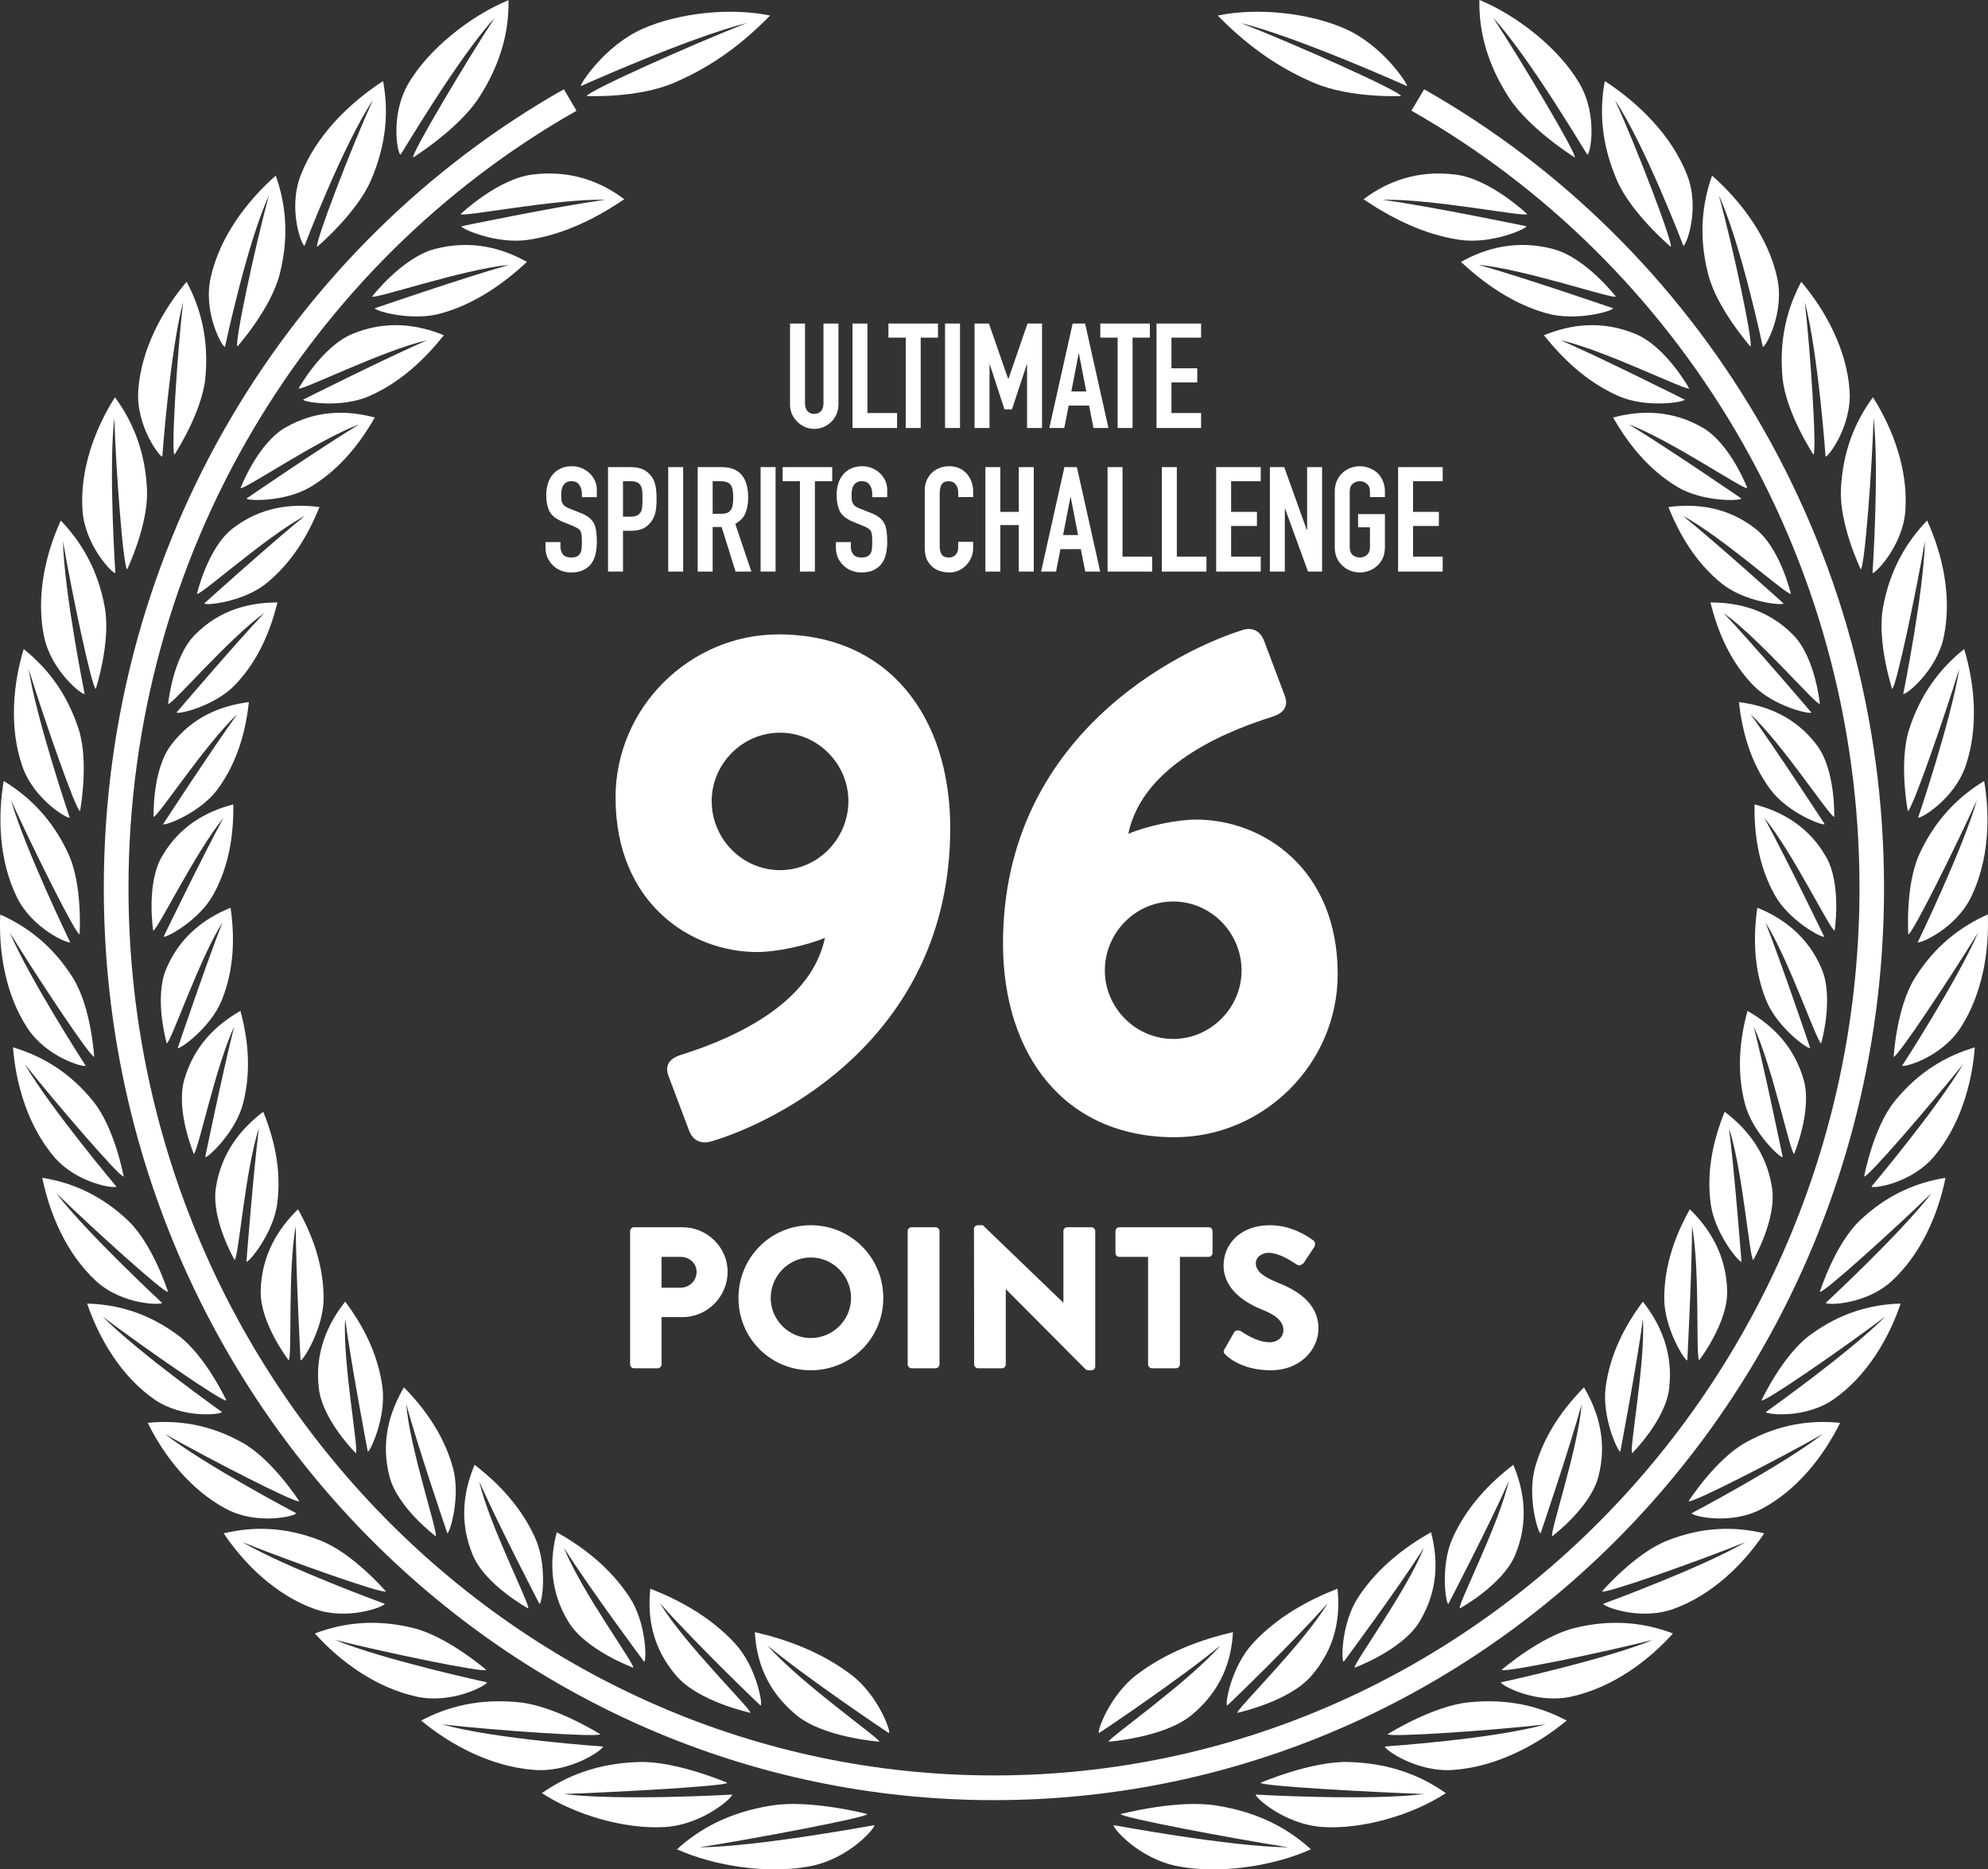
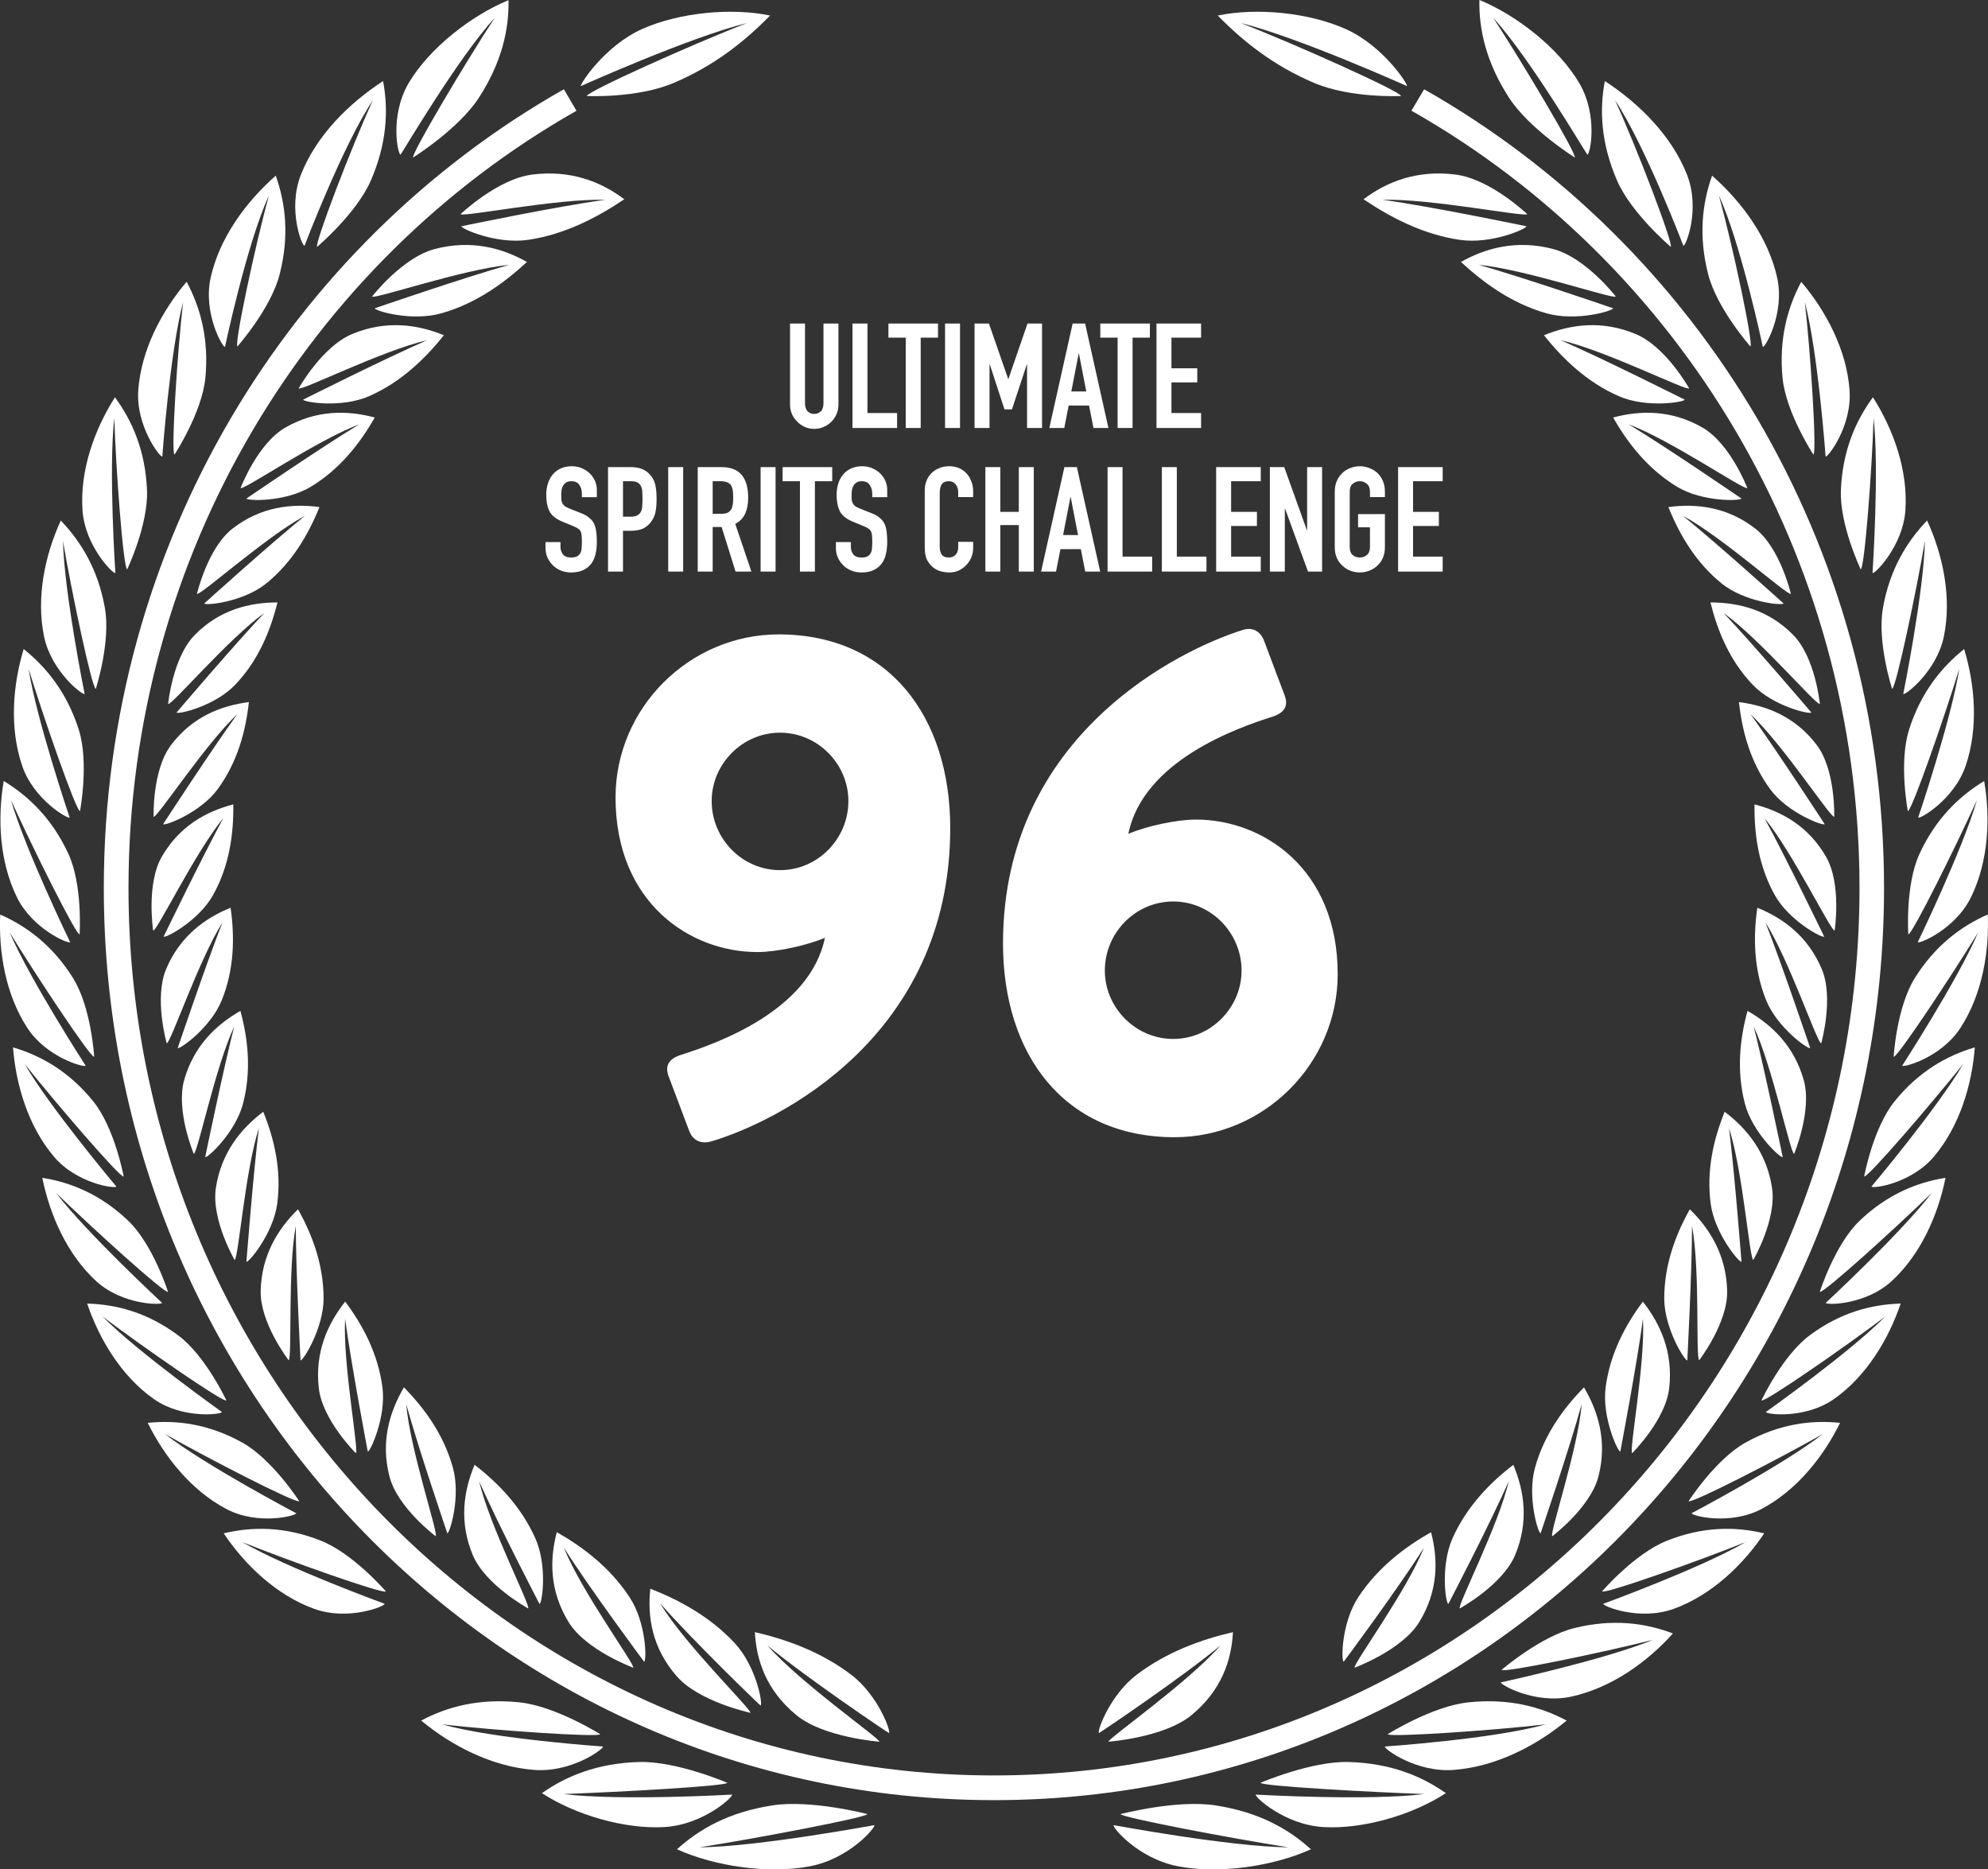
<svg xmlns="http://www.w3.org/2000/svg" width="234" height="220" viewBox="0 0 234 220" fill="none">
  <rect x="0" y="0" width="234" height="220" fill="#333333" stroke="none" />
  <g clip-path="url(#clip0_1047_10653)">
    <path d="M174.134 0.019C174.067 3.511 174.95 7.377 177.617 11.492C179.996 15.176 185.358 18.533 185.358 18.533C185.665 18.236 179.247 7.425 175.765 2.101C180.187 6.945 186.758 18.197 186.845 18.197C187.161 18.197 188.14 13.641 185.905 9.804C183.478 5.669 178.566 1.823 174.154 0L174.134 0.019Z" fill="white" />
    <path d="M143.322 1.813C146.306 4.863 149.884 7.722 154.67 9.755C158.968 11.588 164.906 11.3 164.906 11.3C164.983 10.82 152.474 5.199 146.037 2.705C152.838 4.393 165.606 10.13 165.606 10.13C165.779 9.986 162.815 5.381 158.373 3.405C154.076 1.496 147.965 0.863 143.322 1.832V1.813Z" fill="white" />
    <path d="M188.896 9.555C188.253 12.97 188.445 16.845 190.316 21.2C192.004 25.114 196.656 29.047 196.656 29.047C197.011 28.788 192.666 17.382 190.095 11.79C193.606 17.037 198.143 28.922 198.143 28.922C198.45 28.97 200.158 24.615 198.575 20.577C196.791 16.001 192.944 12.173 188.905 9.545L188.896 9.555Z" fill="white" />
    <path d="M201.521 20.672C200.36 23.944 199.909 27.781 201.06 32.27C202.087 36.309 206.029 40.769 206.029 40.769C206.432 40.558 203.938 28.836 202.326 23.013C204.916 28.625 207.497 40.827 207.497 40.827C207.785 40.904 210.097 36.836 209.185 32.692C208.149 27.973 205.003 23.733 201.521 20.672Z" fill="white" />
    <path d="M212.025 33.152C210.385 36.222 209.377 39.925 209.819 44.501C210.231 48.597 213.445 53.499 213.445 53.499C213.876 53.355 213.128 41.517 212.438 35.55C214.001 41.479 214.884 53.729 214.884 53.729C215.143 53.853 218.011 50.141 217.704 45.93C217.368 41.162 214.922 36.587 212.006 33.152H212.025Z" fill="white" />
    <path d="M220.456 46.755C218.394 49.566 216.878 53.077 216.686 57.662C216.514 61.758 219.017 67.005 219.017 67.005C219.468 66.928 220.36 55.148 220.533 49.191C221.214 55.245 220.408 67.437 220.408 67.437C220.648 67.6 223.967 64.29 224.274 60.098C224.61 55.35 222.854 50.534 220.475 46.784L220.456 46.764V46.755Z" fill="white" />
    <path d="M226.836 61.25C224.429 63.763 222.433 67.034 221.637 71.533C220.918 75.553 222.711 81.069 222.711 81.069C223.162 81.04 225.58 69.519 226.577 63.667C226.433 69.74 224.026 81.673 224.026 81.673C224.246 81.865 227.949 79.016 228.803 74.92C229.762 70.267 228.678 65.288 226.836 61.269L226.855 61.25H226.836Z" fill="white" />
    <path d="M231.191 76.387C228.477 78.565 226.088 81.538 224.707 85.874C223.479 89.769 224.563 95.457 224.563 95.457C225.014 95.486 228.87 84.397 230.616 78.718C229.676 84.713 225.781 96.215 225.781 96.215C225.973 96.426 230.012 94.105 231.364 90.143C232.899 85.663 232.467 80.589 231.191 76.377V76.387Z" fill="white" />
    <path d="M233.559 91.908C230.605 93.702 227.842 96.359 225.943 100.475C224.235 104.177 224.619 109.962 224.619 109.962C225.051 110.038 230.25 99.554 232.696 94.162C231.017 99.976 225.732 110.883 225.732 110.883C225.904 111.122 230.183 109.329 232.005 105.578C234.077 101.338 234.288 96.254 233.55 91.908H233.559Z" fill="white" />
    <path d="M233.955 107.631C230.799 109.031 227.748 111.305 225.369 115.132C223.23 118.585 222.895 124.37 222.895 124.37C223.307 124.514 229.763 114.758 232.842 109.731C230.463 115.276 223.902 125.415 223.902 125.415C224.046 125.665 228.497 124.466 230.761 120.964C233.331 117.022 234.156 111.995 233.974 107.611L233.955 107.631Z" fill="white" />
    <path d="M232.439 123.266C229.149 124.235 225.849 126.096 223.01 129.607C220.467 132.754 219.422 138.461 219.422 138.461C219.825 138.653 227.403 129.818 231.077 125.223C228.046 130.423 220.285 139.641 220.285 139.641C220.4 139.929 224.966 139.296 227.643 136.111C230.674 132.523 232.113 127.641 232.449 123.257V123.276L232.439 123.266Z" fill="white" />
    <path d="M229.005 138.615C225.618 139.152 222.127 140.572 218.865 143.69C215.959 146.491 214.203 152.035 214.203 152.035C214.587 152.275 223.192 144.467 227.384 140.39C223.729 145.157 214.903 153.331 214.903 153.331C214.971 153.618 219.585 153.58 222.645 150.788C226.108 147.613 228.122 142.951 228.995 138.644V138.625L229.005 138.615Z" fill="white" />
    <path d="M223.709 153.417C220.275 153.513 216.639 154.462 213.032 157.139C209.79 159.537 207.334 164.813 207.334 164.813C207.689 165.101 217.234 158.472 221.905 154.942C217.675 159.22 207.862 166.165 207.862 166.175C207.89 166.472 212.485 167.029 215.872 164.65C219.718 161.945 222.308 157.58 223.728 153.397L223.709 153.417Z" fill="white" />
    <path d="M216.572 167.451C213.157 167.106 209.425 167.576 205.463 169.772C201.923 171.748 198.758 176.67 198.758 176.67C199.065 177.005 209.454 171.662 214.576 168.756C209.818 172.458 199.113 178.089 199.113 178.089C199.113 178.396 203.602 179.547 207.305 177.61C211.487 175.413 214.643 171.413 216.591 167.451H216.572Z" fill="white" />
    <path d="M207.622 180.449C204.274 179.653 200.475 179.633 196.245 181.312C192.427 182.809 188.57 187.288 188.57 187.288C188.829 187.653 199.947 183.71 205.473 181.485C200.206 184.555 188.714 188.747 188.714 188.747C188.666 189.044 193.012 190.78 196.983 189.351C201.482 187.73 205.175 184.152 207.65 180.468L207.631 180.449H207.622Z" fill="white" />
    <path d="M196.889 192.229C193.646 191.001 189.848 190.493 185.349 191.596C181.31 192.584 176.744 196.526 176.744 196.526C176.936 196.91 188.696 194.474 194.577 192.987C188.831 195.356 176.667 197.994 176.667 197.994C176.59 198.282 180.706 200.584 184.907 199.682C189.684 198.646 193.896 195.596 196.898 192.258V192.238L196.889 192.229Z" fill="white" />
    <path d="M184.408 202.493C181.329 200.853 177.578 199.855 172.849 200.345C168.599 200.786 163.333 204.095 163.333 204.095C163.458 204.489 175.784 203.654 181.943 202.935C175.832 204.671 163.007 205.544 163.007 205.544C162.882 205.812 166.71 208.642 171.132 208.297C176.13 207.913 180.869 205.419 184.38 202.512L184.399 202.493H184.408Z" fill="white" />
    <path d="M170.2 211.041C167.312 209.007 163.667 207.511 158.755 207.367C154.352 207.242 148.376 209.813 148.376 209.813C148.443 210.206 161.211 210.906 167.638 211.137C161.067 211.962 147.81 211.204 147.81 211.204C147.647 211.453 151.177 214.734 155.724 215.022C160.405 215.309 166.257 213.602 170.19 211.031V211.05L170.2 211.041Z" fill="white" />
    <path d="M154.307 217.64C151.669 215.242 148.177 213.266 143.102 212.479C138.555 211.76 131.898 213.496 131.898 213.496C131.898 213.88 145.031 216.374 151.659 217.41C144.714 217.343 131.102 214.791 131.083 214.801C130.891 215.041 133.989 218.753 138.68 219.645C143.515 220.566 149.808 219.664 154.307 217.64Z" fill="white" />
    <path d="M160.493 23.454C163.208 21.401 166.796 19.962 171.352 20.547C175.439 21.075 179.765 25.2 179.765 25.2C179.544 25.584 168.436 23.358 162.719 23.512C168.417 24.279 179.669 26.629 179.669 26.629C179.736 26.898 175.554 28.788 171.784 28.222C167.525 27.589 163.736 25.632 160.503 23.454H160.493Z" fill="white" />
    <path d="M171.928 30.851C174.863 29.181 178.537 28.184 182.816 29.306C186.662 30.323 190.192 34.899 190.192 34.899C189.905 35.244 179.564 31.704 174.057 31.167C179.391 32.673 189.876 36.28 189.876 36.28C189.895 36.568 185.549 37.882 182.01 36.865C177.99 35.724 174.7 33.354 171.957 30.822L171.937 30.841L171.928 30.851Z" fill="white" />
    <path d="M181.711 39.464C184.829 38.179 188.531 37.651 192.503 39.301C196.081 40.779 198.824 45.709 198.824 45.709C198.489 46.026 188.963 41.239 183.706 40.04C188.656 42.189 198.297 47.033 198.297 47.033C198.278 47.321 193.827 48.069 190.527 46.62C186.795 44.98 183.965 42.246 181.73 39.455L181.711 39.474V39.464Z" fill="white" />
    <path d="M189.855 49.143C193.079 48.27 196.772 48.222 200.417 50.333C203.688 52.242 205.674 57.441 205.674 57.441C205.29 57.71 196.676 51.8 191.707 49.94C196.225 52.673 204.974 58.669 204.974 58.669C204.906 58.957 200.427 59.11 197.405 57.288C193.971 55.206 191.611 52.175 189.875 49.134L189.855 49.153V49.143Z" fill="white" />
    <path d="M196.38 59.676C199.67 59.235 203.296 59.647 206.596 62.199C209.551 64.492 210.798 69.892 210.798 69.892C210.385 70.103 202.702 63.187 198.087 60.703C202.155 63.993 209.934 71.015 209.934 71.015C209.839 71.302 205.387 70.871 202.654 68.674C199.574 66.18 197.675 62.89 196.38 59.676Z" fill="white" />
    <path d="M201.328 70.9C204.628 70.9 208.149 71.754 211.065 74.718C213.684 77.375 214.211 82.852 214.211 82.852C213.78 83.015 207.113 75.178 202.873 72.137C206.451 75.917 213.204 83.85 213.204 83.85C213.079 84.118 208.715 83.121 206.307 80.588C203.573 77.73 202.153 74.219 201.328 70.89V70.9Z" fill="white" />
    <path d="M204.695 82.632C207.966 83.044 211.333 84.368 213.827 87.658C216.082 90.613 215.899 96.129 215.899 96.129C215.449 96.225 209.846 87.611 206.048 84.052C209.098 88.263 214.777 96.992 214.777 96.992C214.614 97.232 210.432 95.688 208.36 92.877C206.029 89.702 205.06 86.047 204.686 82.641L204.695 82.632Z" fill="white" />
    <path d="M206.528 94.671C209.723 95.496 212.879 97.242 214.941 100.839C216.793 104.062 215.948 109.52 215.948 109.52C215.488 109.568 210.999 100.302 207.679 96.263C210.174 100.839 214.721 110.23 214.721 110.23C214.529 110.451 210.567 108.369 208.879 105.3C206.96 101.837 206.471 98.086 206.519 94.671H206.538H206.528Z" fill="white" />
    <path d="M206.855 106.834C209.925 108.072 212.822 110.221 214.433 114.048C215.882 117.492 214.366 122.787 214.366 122.787C213.906 122.787 210.596 112.983 207.805 108.561C209.723 113.425 213.071 123.343 213.071 123.343C212.86 123.535 209.196 120.964 207.881 117.703C206.395 114.019 206.366 110.23 206.845 106.844V106.825L206.855 106.834Z" fill="white" />
    <path d="M205.674 118.959C208.552 120.6 211.18 123.094 212.312 127.113C213.319 130.72 211.18 135.795 211.18 135.795C210.729 135.718 208.638 125.559 206.422 120.811C207.717 125.895 209.837 136.178 209.837 136.178C209.597 136.342 206.278 133.301 205.386 129.886C204.379 126.02 204.791 122.269 205.693 118.969H205.674V118.959Z" fill="white" />
    <path d="M203.008 130.845C205.655 132.85 207.957 135.679 208.581 139.814C209.137 143.536 206.375 148.284 206.375 148.284C205.924 148.16 205.147 137.78 203.516 132.773C204.168 137.982 204.984 148.495 204.984 148.495C204.725 148.62 201.828 145.176 201.358 141.665C200.83 137.694 201.722 134.02 202.998 130.854L203.008 130.845Z" fill="white" />
    <path d="M198.903 142.318C201.282 144.639 203.21 147.757 203.296 151.949C203.373 155.719 200.006 160.084 200.006 160.084C199.574 159.892 200.131 149.484 199.162 144.285C199.162 149.561 198.605 160.103 198.605 160.103C198.337 160.199 195.91 156.381 195.891 152.841C195.891 148.831 197.234 145.292 198.912 142.299V142.318H198.903Z" fill="white" />
    <path d="M193.378 153.196C195.44 155.815 196.956 159.153 196.476 163.355C196.064 167.106 192.121 171.02 192.121 171.02C191.718 170.78 193.675 160.496 193.387 155.201C192.697 160.448 190.721 170.837 190.721 170.837C190.452 170.904 188.533 166.789 188.994 163.269C189.521 159.278 191.325 155.93 193.368 153.196H193.387H193.378Z" fill="white" />
    <path d="M186.442 163.269C188.13 166.146 189.205 169.657 188.149 173.753C187.209 177.427 182.71 180.795 182.71 180.795C182.355 180.507 185.742 170.559 186.173 165.254C184.773 170.377 181.339 180.449 181.339 180.449C181.051 180.468 179.727 176.142 180.686 172.708C181.77 168.813 184.034 165.734 186.452 163.269H186.442Z" fill="white" />
    <path d="M178.125 172.391C179.42 175.471 179.976 179.097 178.336 183.02C176.849 186.55 171.823 189.294 171.823 189.294C171.516 188.958 176.389 179.538 177.588 174.32C175.449 179.231 170.48 188.766 170.48 188.766C170.173 188.747 169.511 184.286 170.988 180.996C172.667 177.274 175.381 174.492 178.144 172.382H178.125V172.391Z" fill="white" />
    <path d="M168.445 180.334C169.29 183.557 169.309 187.231 167.045 190.915C165.002 194.224 159.447 196.267 159.447 196.267C159.208 195.922 165.596 187.221 167.592 182.166C164.685 186.79 158.172 195.567 158.162 195.567C157.855 195.5 157.874 190.991 159.898 187.941C162.181 184.478 165.347 182.08 168.436 180.324H168.455L168.445 180.334Z" fill="white" />
-     <path d="M157.432 186.963C157.787 190.272 157.241 193.927 154.315 197.275C151.696 200.277 145.643 201.582 145.643 201.582C145.47 201.218 153.413 193.476 156.272 188.689C152.569 192.92 144.492 200.738 144.444 200.719C144.156 200.604 144.923 196.153 147.475 193.39C150.382 190.263 154.008 188.306 157.423 186.972V186.953L157.432 186.963Z" fill="white" />
    <path d="M145.126 192.085C144.953 195.404 143.783 198.953 140.214 201.879C137.001 204.498 130.477 204.978 130.477 204.978C130.382 204.632 139.85 198.013 143.658 193.649C139.14 197.419 129.384 203.98 129.355 203.961C129.087 203.798 130.631 199.51 133.777 197.112C137.336 194.406 141.404 192.948 145.126 192.085Z" fill="white" />
    <path d="M59.855 0.019C59.923 3.511 59.04 7.377 56.373 11.492C53.994 15.176 48.632 18.533 48.632 18.533C48.325 18.236 54.742 7.425 58.225 2.101C53.803 6.945 47.222 18.197 47.145 18.197C46.828 18.197 45.85 13.641 48.085 9.804C50.512 5.688 55.433 1.842 59.855 0.019Z" fill="white" />
    <path d="M90.658 1.813C87.675 4.863 84.097 7.722 79.31 9.755C75.013 11.588 69.075 11.3 69.075 11.3C68.998 10.82 81.507 5.199 87.944 2.705C81.142 4.393 68.374 10.13 68.374 10.13C68.202 9.986 71.166 5.381 75.607 3.405C79.905 1.496 86.015 0.863 90.658 1.832V1.813Z" fill="white" />
    <path d="M45.092 9.555C45.735 12.97 45.543 16.845 43.672 21.2C41.984 25.114 37.332 29.047 37.332 29.047C36.977 28.788 41.322 17.382 43.893 11.79C40.382 17.037 35.845 28.922 35.845 28.922C35.538 28.97 33.83 24.615 35.413 20.577C37.197 16.001 41.044 12.173 45.083 9.545L45.092 9.555Z" fill="white" />
    <path d="M32.459 20.672C33.62 23.944 34.071 27.781 32.919 32.27C31.903 36.309 27.951 40.769 27.951 40.769C27.548 40.558 30.042 28.836 31.653 23.013C29.063 28.625 26.483 40.827 26.483 40.827C26.195 40.904 23.883 36.836 24.794 32.692C25.831 27.973 28.977 23.733 32.459 20.672Z" fill="white" />
    <path d="M21.964 33.152C23.604 36.222 24.612 39.925 24.17 44.501C23.758 48.597 20.544 53.499 20.544 53.499C20.113 53.355 20.861 41.517 21.552 35.55C19.988 41.479 19.105 53.729 19.105 53.729C18.846 53.853 15.978 50.141 16.276 45.93C16.611 41.162 19.057 36.587 21.974 33.152H21.954H21.964Z" fill="white" />
    <path d="M13.532 46.755C15.594 49.566 17.11 53.077 17.302 57.662C17.475 61.758 14.971 67.005 14.971 67.005C14.52 66.928 13.628 55.148 13.455 49.191C12.765 55.245 13.58 67.437 13.58 67.437C13.34 67.6 10.021 64.29 9.714 60.098C9.378 55.35 11.134 50.534 13.513 46.784L13.532 46.764V46.755Z" fill="white" />
    <path d="M7.144 61.25C9.551 63.763 11.547 67.034 12.343 71.533C13.062 75.553 11.278 81.069 11.278 81.069C10.827 81.04 8.4 69.519 7.412 63.667C7.556 69.74 9.964 81.673 9.964 81.673C9.743 81.865 6.04 79.016 5.187 74.92C4.227 70.267 5.311 65.288 7.153 61.269L7.134 61.25H7.144Z" fill="white" />
    <path d="M2.789 76.387C5.504 78.565 7.892 81.538 9.274 85.874C10.502 89.769 9.418 95.457 9.418 95.457C8.967 95.486 5.111 84.397 3.365 78.718C4.305 84.713 8.199 96.215 8.199 96.215C8.008 96.426 3.969 94.105 2.616 90.143C1.082 85.663 1.513 80.589 2.789 76.377V76.387Z" fill="white" />
    <path d="M0.429 91.908C3.383 93.702 6.146 96.359 8.045 100.475C9.753 104.177 9.369 109.962 9.369 109.962C8.937 110.038 3.738 99.554 1.292 94.162C2.971 99.976 8.256 110.883 8.256 110.883C8.084 111.122 3.805 109.329 1.983 105.578C-0.089 101.338 -0.3 96.254 0.438 91.908H0.429Z" fill="white" />
    <path d="M0.026 107.63C3.182 109.031 6.233 111.304 8.612 115.132C10.751 118.585 11.086 124.37 11.086 124.37C10.674 124.514 4.218 114.758 1.139 109.731C3.518 115.276 10.079 125.415 10.079 125.415C9.935 125.665 5.484 124.466 3.211 120.964C0.65 117.041 -0.175 112.014 0.026 107.63Z" fill="white" />
    <path d="M1.541 123.266C4.831 124.235 8.131 126.096 10.97 129.607C13.513 132.754 14.558 138.461 14.558 138.461C14.155 138.653 6.577 129.818 2.903 125.223C5.934 130.423 13.695 139.641 13.695 139.641C13.58 139.929 9.014 139.296 6.337 136.111C3.306 132.523 1.867 127.641 1.531 123.257V123.276L1.541 123.266Z" fill="white" />
    <path d="M4.976 138.615C8.362 139.152 11.854 140.572 15.115 143.69C18.022 146.491 19.777 152.035 19.777 152.035C19.393 152.275 10.789 144.467 6.597 140.39C10.252 145.157 19.077 153.331 19.077 153.331C19.01 153.618 14.396 153.58 11.336 150.788C7.873 147.613 5.858 142.951 4.985 138.644V138.625L4.976 138.615Z" fill="white" />
    <path d="M10.271 153.417C13.705 153.513 17.341 154.462 20.948 157.139C24.19 159.537 26.646 164.813 26.646 164.813C26.291 165.101 16.746 158.472 12.075 154.942C16.305 159.22 26.118 166.165 26.118 166.175C26.09 166.472 21.485 167.029 18.108 164.65C14.262 161.945 11.672 157.58 10.252 153.397L10.271 153.417Z" fill="white" />
    <path d="M17.408 167.451C20.823 167.106 24.555 167.576 28.516 169.772C32.056 171.748 35.222 176.67 35.222 176.67C34.915 177.005 24.526 171.662 19.403 168.756C24.161 172.458 34.867 178.089 34.867 178.089C34.867 178.396 30.377 179.547 26.674 177.61C22.492 175.413 19.336 171.413 17.389 167.451H17.408Z" fill="white" />
    <path d="M26.368 180.449C29.715 179.653 33.514 179.633 37.745 181.312C41.563 182.809 45.419 187.288 45.419 187.288C45.16 187.653 34.042 183.71 28.516 181.485C33.783 184.555 45.275 188.747 45.275 188.747C45.323 189.044 40.977 190.78 37.006 189.351C32.507 187.73 28.814 184.152 26.339 180.468L26.358 180.449H26.368Z" fill="white" />
-     <path d="M37.093 192.229C40.335 191.001 44.134 190.493 48.633 191.596C52.671 192.584 57.237 196.526 57.237 196.526C57.045 196.91 45.285 194.474 39.404 192.987C45.151 195.356 57.314 197.994 57.314 197.994C57.391 198.282 53.276 200.584 49.074 199.682C44.297 198.646 40.086 195.596 37.083 192.258V192.238L37.093 192.229Z" fill="white" />
    <path d="M49.572 202.493C52.651 200.853 56.402 199.855 61.132 200.345C65.381 200.786 70.647 204.095 70.647 204.095C70.523 204.489 58.196 203.654 52.038 202.935C58.148 204.671 70.974 205.544 70.974 205.544C71.098 205.812 67.271 208.642 62.849 208.297C57.851 207.913 53.112 205.419 49.601 202.512L49.582 202.493H49.572Z" fill="white" />
    <path d="M63.779 211.041C66.667 209.007 70.312 207.511 75.223 207.367C79.626 207.242 85.603 209.813 85.603 209.813C85.536 210.206 72.768 210.906 66.341 211.137C72.921 211.962 86.169 211.204 86.169 211.204C86.332 211.453 82.802 214.734 78.255 215.022C73.573 215.309 67.722 213.602 63.789 211.031V211.05L63.779 211.041Z" fill="white" />
    <path d="M79.685 217.64C82.323 215.242 85.814 213.266 90.889 212.479C95.436 211.76 102.093 213.496 102.093 213.496C102.093 213.88 88.961 216.374 82.332 217.41C89.277 217.343 102.889 214.791 102.909 214.801C103.1 215.041 100.002 218.753 95.311 219.645C90.476 220.566 84.184 219.664 79.685 217.64Z" fill="white" />
    <path d="M73.487 23.454C70.772 21.401 67.184 19.962 62.628 20.547C58.541 21.075 54.215 25.2 54.215 25.2C54.435 25.584 65.544 23.358 71.261 23.512C65.563 24.279 54.311 26.629 54.311 26.629C54.244 26.898 58.426 28.788 62.196 28.222C66.455 27.589 70.244 25.632 73.477 23.454H73.487Z" fill="white" />
    <path d="M62.062 30.851C59.127 29.181 55.453 28.184 51.175 29.306C47.328 30.323 43.798 34.899 43.798 34.899C44.086 35.244 54.427 31.704 59.933 31.167C54.599 32.673 44.114 36.28 44.114 36.28C44.095 36.568 48.441 37.882 51.98 36.865C56 35.724 59.29 33.354 62.034 30.822L62.053 30.841L62.062 30.851Z" fill="white" />
    <path d="M52.269 39.464C49.161 38.179 45.448 37.651 41.477 39.301C37.899 40.779 35.155 45.709 35.155 45.709C35.491 46.026 45.017 41.239 50.273 40.04C45.324 42.189 35.683 47.033 35.683 47.033C35.702 47.321 40.153 48.069 43.453 46.62C47.185 44.98 50.014 42.246 52.249 39.455L52.269 39.474V39.464Z" fill="white" />
    <path d="M44.133 49.143C40.91 48.27 37.217 48.222 33.562 50.333C30.291 52.242 28.314 57.441 28.314 57.441C28.698 57.71 37.322 51.8 42.282 49.94C37.763 52.673 29.015 58.669 29.015 58.669C29.082 58.957 33.562 59.11 36.583 57.288C40.018 55.206 42.377 52.175 44.114 49.134L44.133 49.153V49.143Z" fill="white" />
    <path d="M37.6 59.676C34.31 59.235 30.684 59.647 27.384 62.199C24.43 64.492 23.183 69.892 23.183 69.892C23.595 70.103 31.279 63.187 35.893 60.703C31.826 63.993 24.046 71.015 24.046 71.015C24.142 71.302 28.593 70.871 31.327 68.674C34.406 66.18 36.306 62.89 37.6 59.676Z" fill="white" />
    <path d="M32.67 70.9C29.37 70.9 25.85 71.754 22.933 74.718C20.315 77.375 19.787 82.852 19.787 82.852C20.219 83.015 26.886 75.178 31.116 72.137C27.538 75.917 20.785 83.85 20.785 83.85C20.91 84.118 25.274 83.121 27.682 80.588C30.416 77.73 31.836 74.219 32.661 70.89L32.67 70.9Z" fill="white" />
    <path d="M29.284 82.632C26.013 83.044 22.646 84.368 20.152 87.658C17.897 90.613 18.08 96.129 18.08 96.129C18.531 96.225 24.133 87.611 27.931 84.052C24.881 88.263 19.202 96.992 19.202 96.992C19.365 97.232 23.548 95.688 25.62 92.877C27.951 89.702 28.919 86.047 29.294 82.641L29.284 82.632Z" fill="white" />
    <path d="M27.451 94.671C24.257 95.496 21.101 97.242 19.038 100.839C17.187 104.062 18.031 109.52 18.031 109.52C18.491 109.568 22.981 100.302 26.3 96.263C23.806 100.839 19.259 110.23 19.259 110.23C19.451 110.451 23.412 108.369 25.101 105.3C27.019 101.837 27.509 98.086 27.461 94.671H27.441H27.451Z" fill="white" />
    <path d="M27.135 106.834C24.075 108.072 21.168 110.221 19.556 114.048C18.108 117.492 19.624 122.787 19.624 122.787C20.084 122.787 23.394 112.983 26.185 108.561C24.267 113.425 20.919 123.343 20.919 123.343C21.13 123.535 24.794 120.964 26.108 117.703C27.595 114.019 27.624 110.23 27.144 106.844V106.825L27.135 106.834Z" fill="white" />
    <path d="M28.315 118.959C25.437 120.6 22.809 123.094 21.677 127.113C20.67 130.72 22.809 135.795 22.809 135.795C23.26 135.718 25.351 125.559 27.567 120.811C26.272 125.895 24.152 136.178 24.152 136.178C24.392 136.342 27.711 133.301 28.603 129.886C29.61 126.02 29.198 122.269 28.296 118.969H28.315V118.959Z" fill="white" />
    <path d="M30.981 130.845C28.334 132.85 26.032 135.679 25.408 139.814C24.852 143.536 27.614 148.284 27.614 148.284C28.065 148.16 28.842 137.78 30.473 132.773C29.821 137.982 29.005 148.495 29.005 148.495C29.264 148.62 32.161 145.176 32.631 141.665C33.159 137.694 32.267 134.02 30.991 130.854L30.981 130.845Z" fill="white" />
    <path d="M35.077 142.318C32.698 144.639 30.77 147.757 30.684 151.949C30.607 155.719 33.974 160.084 33.974 160.084C34.406 159.892 33.849 149.484 34.818 144.285C34.818 149.561 35.375 160.103 35.375 160.103C35.643 160.199 38.07 156.381 38.09 152.841C38.09 148.831 36.746 145.292 35.068 142.299V142.318H35.077Z" fill="white" />
    <path d="M40.622 153.196C38.56 155.815 37.044 159.153 37.524 163.355C37.936 167.106 41.879 171.02 41.879 171.02C42.282 170.78 40.334 160.496 40.622 155.201C41.313 160.448 43.289 170.837 43.289 170.837C43.558 170.904 45.476 166.789 45.016 163.269C44.488 159.278 42.685 155.93 40.641 153.196H40.622Z" fill="white" />
    <path d="M47.548 163.269C45.86 166.146 44.786 169.657 45.841 173.753C46.781 177.427 51.28 180.795 51.28 180.795C51.635 180.507 48.249 170.559 47.817 165.254C49.217 170.377 52.652 180.449 52.652 180.449C52.939 180.468 54.263 176.142 53.304 172.708C52.22 168.813 49.956 165.734 47.539 163.269H47.548Z" fill="white" />
    <path d="M55.864 172.391C54.569 175.471 54.013 179.097 55.653 183.02C57.14 186.55 62.167 189.294 62.167 189.294C62.474 188.958 57.601 179.538 56.401 174.32C58.541 179.231 63.5 188.766 63.5 188.766C63.807 188.747 64.479 184.286 62.992 180.996C61.313 177.274 58.598 174.492 55.845 172.382H55.864V172.391Z" fill="white" />
    <path d="M65.535 180.334C64.691 183.557 64.671 187.231 66.935 190.915C68.978 194.224 74.533 196.267 74.533 196.267C74.773 195.922 68.384 187.221 66.388 182.166C69.295 186.79 75.809 195.567 75.818 195.567C76.125 195.5 76.106 190.991 74.082 187.941C71.799 184.478 68.643 182.08 65.544 180.324H65.525L65.535 180.334Z" fill="white" />
    <path d="M76.547 186.963C76.192 190.272 76.739 193.927 79.655 197.275C82.274 200.277 88.327 201.582 88.327 201.582C88.499 201.218 80.557 193.476 77.698 188.689C81.401 192.92 89.478 200.738 89.526 200.719C89.814 200.604 89.046 196.153 86.495 193.39C83.588 190.263 79.962 188.306 76.547 186.972V186.953V186.963Z" fill="white" />
    <path d="M88.855 192.085C89.027 195.404 90.198 198.953 93.776 201.879C96.989 204.498 103.512 204.978 103.512 204.978C103.608 204.632 94.14 198.013 90.332 193.649C94.85 197.419 104.606 203.98 104.635 203.961C104.903 203.798 103.359 199.51 100.212 197.112C96.653 194.406 92.586 192.948 88.864 192.085H88.855Z" fill="white" />
    <path d="M167.631 10.504L166.134 13.027C197.551 30.84 218.875 65.163 218.875 104.503C218.875 162.098 173.175 208.949 117 208.949C60.825 208.949 15.125 162.098 15.125 104.503C15.125 65.163 36.45 30.84 67.857 13.036L66.37 10.504C34.09 28.788 12.219 64.031 12.219 104.503C12.219 163.796 59.127 211.856 116.991 211.856C174.854 211.856 221.763 163.796 221.763 104.503C221.763 64.031 199.901 28.797 167.621 10.504H167.631Z" fill="white" />
    <path d="M98.69 38.077V47.608C98.69 48.011 98.616 48.385 98.466 48.731C98.328 49.065 98.126 49.364 97.862 49.629C97.597 49.893 97.292 50.101 96.946 50.25C96.601 50.4 96.233 50.475 95.841 50.475C95.45 50.475 95.082 50.4 94.736 50.25C94.402 50.101 94.103 49.893 93.838 49.629C93.574 49.364 93.366 49.065 93.217 48.731C93.067 48.385 92.992 48.011 92.992 47.608V38.077H94.754V47.436C94.754 47.873 94.857 48.196 95.064 48.403C95.272 48.61 95.531 48.714 95.841 48.714C96.152 48.714 96.411 48.61 96.618 48.403C96.826 48.196 96.929 47.873 96.929 47.436V38.077H98.69ZM100.344 50.371V38.077H102.105V48.61H105.593V50.371H100.344ZM106.61 50.371V39.735H104.573V38.077H110.409V39.735H108.372V50.371H106.61ZM111.238 50.371V38.077H113V50.371H111.238ZM114.711 50.371V38.077H116.403L118.665 44.587H118.7L120.944 38.077H122.654V50.371H120.892V42.895H120.858L119.114 48.178H118.233L116.507 42.895H116.472V50.371H114.711ZM127.862 46.072L126.999 41.617H126.965L126.101 46.072H127.862ZM123.511 50.371L126.257 38.077H127.724L130.47 50.371H128.709L128.191 47.729H125.79L125.272 50.371H123.511ZM131.55 50.371V39.735H129.512V38.077H135.348V39.735H133.311V50.371H131.55ZM136.126 50.371V38.077H141.375V39.735H137.887V43.343H140.926V45.001H137.887V48.61H141.375V50.371H136.126Z" fill="white" />
    <path d="M70.252 58.515H68.491V58.118C68.491 57.715 68.393 57.369 68.198 57.081C68.013 56.782 67.697 56.633 67.248 56.633C67.006 56.633 66.81 56.679 66.661 56.771C66.511 56.863 66.39 56.978 66.298 57.116C66.206 57.266 66.143 57.438 66.108 57.634C66.074 57.818 66.056 58.014 66.056 58.221C66.056 58.463 66.062 58.664 66.074 58.825C66.097 58.987 66.143 59.131 66.212 59.257C66.281 59.384 66.379 59.493 66.505 59.585C66.644 59.677 66.828 59.769 67.058 59.861L68.405 60.397C68.796 60.546 69.113 60.725 69.354 60.932C69.596 61.128 69.786 61.358 69.924 61.623C70.051 61.899 70.137 62.216 70.183 62.572C70.229 62.918 70.252 63.315 70.252 63.764C70.252 64.282 70.201 64.765 70.097 65.214C69.993 65.652 69.826 66.026 69.596 66.337C69.354 66.659 69.038 66.912 68.647 67.096C68.255 67.281 67.777 67.373 67.213 67.373C66.787 67.373 66.39 67.298 66.022 67.148C65.654 66.999 65.337 66.791 65.072 66.527C64.808 66.262 64.594 65.957 64.433 65.611C64.284 65.255 64.209 64.869 64.209 64.454V63.798H65.97V64.351C65.97 64.673 66.062 64.967 66.246 65.231C66.442 65.485 66.764 65.611 67.213 65.611C67.513 65.611 67.743 65.571 67.904 65.49C68.077 65.398 68.209 65.272 68.301 65.111C68.393 64.95 68.445 64.76 68.457 64.541C68.48 64.311 68.491 64.057 68.491 63.781C68.491 63.459 68.48 63.194 68.457 62.987C68.433 62.78 68.388 62.613 68.318 62.486C68.238 62.359 68.129 62.256 67.99 62.175C67.864 62.095 67.691 62.008 67.472 61.916L66.212 61.398C65.452 61.087 64.94 60.679 64.675 60.172C64.422 59.654 64.295 59.01 64.295 58.238C64.295 57.778 64.359 57.341 64.485 56.926C64.612 56.512 64.802 56.155 65.055 55.856C65.297 55.556 65.602 55.32 65.97 55.148C66.35 54.964 66.799 54.871 67.317 54.871C67.754 54.871 68.151 54.952 68.508 55.113C68.877 55.274 69.193 55.487 69.458 55.752C69.988 56.304 70.252 56.938 70.252 57.651V58.515ZM71.569 67.269V54.975H74.211C74.694 54.975 75.12 55.038 75.489 55.165C75.857 55.291 76.191 55.516 76.49 55.838C76.789 56.161 76.996 56.541 77.112 56.978C77.227 57.404 77.284 57.985 77.284 58.722C77.284 59.274 77.25 59.741 77.181 60.12C77.123 60.5 76.991 60.857 76.784 61.191C76.542 61.594 76.219 61.91 75.817 62.141C75.414 62.359 74.884 62.469 74.228 62.469H73.33V67.269H71.569ZM73.33 56.633V60.811H74.176C74.533 60.811 74.809 60.759 75.005 60.656C75.201 60.552 75.345 60.408 75.437 60.224C75.529 60.051 75.581 59.839 75.592 59.585C75.615 59.332 75.627 59.05 75.627 58.739C75.627 58.451 75.621 58.181 75.609 57.928C75.598 57.663 75.546 57.433 75.454 57.237C75.362 57.041 75.224 56.892 75.04 56.788C74.855 56.684 74.591 56.633 74.245 56.633H73.33ZM78.652 67.269V54.975H80.413V67.269H78.652ZM83.886 56.633V60.466H84.887C85.198 60.466 85.446 60.426 85.63 60.345C85.814 60.253 85.958 60.126 86.062 59.965C86.154 59.804 86.217 59.608 86.251 59.378C86.286 59.136 86.303 58.86 86.303 58.549C86.303 58.238 86.286 57.968 86.251 57.738C86.217 57.496 86.148 57.289 86.044 57.116C85.826 56.794 85.411 56.633 84.801 56.633H83.886ZM82.125 67.269V54.975H84.957C87.028 54.975 88.064 56.178 88.064 58.584C88.064 59.309 87.949 59.925 87.719 60.431C87.501 60.938 87.109 61.346 86.545 61.657L88.444 67.269H86.58L84.939 62.02H83.886V67.269H82.125ZM89.528 67.269V54.975H91.29V67.269H89.528ZM94.158 67.269V56.633H92.12V54.975H97.957V56.633H95.919V67.269H94.158ZM104.432 58.515H102.671V58.118C102.671 57.715 102.573 57.369 102.377 57.081C102.193 56.782 101.877 56.633 101.428 56.633C101.186 56.633 100.99 56.679 100.841 56.771C100.691 56.863 100.57 56.978 100.478 57.116C100.386 57.266 100.323 57.438 100.288 57.634C100.253 57.818 100.236 58.014 100.236 58.221C100.236 58.463 100.242 58.664 100.253 58.825C100.277 58.987 100.323 59.131 100.392 59.257C100.461 59.384 100.559 59.493 100.685 59.585C100.823 59.677 101.007 59.769 101.238 59.861L102.585 60.397C102.976 60.546 103.292 60.725 103.534 60.932C103.776 61.128 103.966 61.358 104.104 61.623C104.231 61.899 104.317 62.216 104.363 62.572C104.409 62.918 104.432 63.315 104.432 63.764C104.432 64.282 104.38 64.765 104.277 65.214C104.173 65.652 104.006 66.026 103.776 66.337C103.534 66.659 103.218 66.912 102.826 67.096C102.435 67.281 101.957 67.373 101.393 67.373C100.967 67.373 100.57 67.298 100.202 67.148C99.833 66.999 99.517 66.791 99.252 66.527C98.987 66.262 98.774 65.957 98.613 65.611C98.463 65.255 98.389 64.869 98.389 64.454V63.798H100.15V64.351C100.15 64.673 100.242 64.967 100.426 65.231C100.622 65.485 100.944 65.611 101.393 65.611C101.692 65.611 101.923 65.571 102.084 65.49C102.256 65.398 102.389 65.272 102.481 65.111C102.573 64.95 102.625 64.76 102.636 64.541C102.659 64.311 102.671 64.057 102.671 63.781C102.671 63.459 102.659 63.194 102.636 62.987C102.613 62.78 102.567 62.613 102.498 62.486C102.418 62.359 102.308 62.256 102.17 62.175C102.043 62.095 101.871 62.008 101.652 61.916L100.392 61.398C99.632 61.087 99.12 60.679 98.855 60.172C98.602 59.654 98.475 59.01 98.475 58.238C98.475 57.778 98.538 57.341 98.665 56.926C98.792 56.512 98.981 56.155 99.235 55.856C99.477 55.556 99.781 55.32 100.15 55.148C100.53 54.964 100.979 54.871 101.497 54.871C101.934 54.871 102.331 54.952 102.688 55.113C103.056 55.274 103.373 55.487 103.638 55.752C104.167 56.304 104.432 56.938 104.432 57.651V58.515ZM114.547 63.764V64.524C114.547 64.903 114.472 65.266 114.323 65.611C114.184 65.945 113.989 66.245 113.735 66.509C113.482 66.774 113.183 66.987 112.838 67.148C112.504 67.298 112.141 67.373 111.75 67.373C111.416 67.373 111.076 67.327 110.731 67.234C110.386 67.142 110.075 66.981 109.799 66.751C109.522 66.521 109.292 66.227 109.108 65.87C108.935 65.502 108.849 65.036 108.849 64.472V57.703C108.849 57.3 108.918 56.926 109.056 56.581C109.194 56.236 109.39 55.936 109.643 55.683C109.896 55.43 110.196 55.234 110.541 55.096C110.898 54.946 111.289 54.871 111.715 54.871C112.544 54.871 113.217 55.142 113.735 55.683C113.989 55.948 114.184 56.264 114.323 56.633C114.472 56.989 114.547 57.381 114.547 57.807V58.497H112.786V57.91C112.786 57.565 112.688 57.266 112.492 57.013C112.297 56.759 112.032 56.633 111.698 56.633C111.261 56.633 110.967 56.771 110.817 57.047C110.679 57.312 110.61 57.651 110.61 58.066V64.351C110.61 64.708 110.685 65.007 110.835 65.249C110.996 65.49 111.278 65.611 111.681 65.611C111.796 65.611 111.917 65.594 112.043 65.56C112.181 65.514 112.308 65.445 112.423 65.352C112.527 65.26 112.613 65.134 112.682 64.972C112.751 64.811 112.786 64.61 112.786 64.368V63.764H114.547ZM115.984 67.269V54.975H117.745V60.241H119.921V54.975H121.682V67.269H119.921V61.795H117.745V67.269H115.984ZM126.893 62.97L126.03 58.515H125.995L125.132 62.97H126.893ZM122.542 67.269L125.287 54.975H126.755L129.5 67.269H127.739L127.221 64.627H124.821L124.303 67.269H122.542ZM130.368 67.269V54.975H132.129V65.508H135.617V67.269H130.368ZM136.758 67.269V54.975H138.52V65.508H142.008V67.269H136.758ZM143.149 67.269V54.975H148.398V56.633H144.91V60.241H147.949V61.899H144.91V65.508H148.398V67.269H143.149ZM149.471 67.269V54.975H151.163L153.822 62.383H153.857V54.975H155.618V67.269H153.96L151.267 59.879H151.232V67.269H149.471ZM157.109 57.876C157.109 57.381 157.195 56.943 157.368 56.563C157.54 56.184 157.771 55.867 158.058 55.614C158.335 55.372 158.645 55.188 158.991 55.061C159.348 54.935 159.704 54.871 160.061 54.871C160.418 54.871 160.769 54.935 161.115 55.061C161.471 55.188 161.794 55.372 162.082 55.614C162.358 55.867 162.582 56.184 162.755 56.563C162.928 56.943 163.014 57.381 163.014 57.876V58.497H161.253V57.876C161.253 57.45 161.132 57.139 160.89 56.943C160.66 56.736 160.384 56.633 160.061 56.633C159.739 56.633 159.457 56.736 159.215 56.943C158.985 57.139 158.87 57.45 158.87 57.876V64.368C158.87 64.794 158.985 65.111 159.215 65.318C159.457 65.514 159.739 65.611 160.061 65.611C160.384 65.611 160.66 65.514 160.89 65.318C161.132 65.111 161.253 64.794 161.253 64.368V62.054H159.854V60.5H163.014V64.368C163.014 64.886 162.928 65.329 162.755 65.698C162.582 66.066 162.358 66.371 162.082 66.613C161.794 66.866 161.471 67.056 161.115 67.183C160.769 67.309 160.418 67.373 160.061 67.373C159.704 67.373 159.348 67.309 158.991 67.183C158.645 67.056 158.335 66.866 158.058 66.613C157.771 66.371 157.54 66.066 157.368 65.698C157.195 65.329 157.109 64.886 157.109 64.368V57.876ZM164.564 67.269V54.975H169.813V56.633H166.325V60.241H169.364V61.899H166.325V65.508H169.813V67.269H164.564Z" fill="white" />
    <path d="M78.656 126.546C78.32 125.54 78.572 124.618 80.248 124.115C84.188 122.858 95.336 119.002 97.096 110.368C94.917 111.291 91.396 112.045 89.133 112.045C81.254 112.045 72.453 106.261 72.453 93.856C72.453 83.294 81.17 74.661 91.648 74.661C104.64 74.661 111.849 84.384 111.849 97.46C111.849 122.103 91.396 132.078 83.685 134.341C82.428 134.676 81.506 134.173 81.087 133L78.656 126.546ZM91.816 102.406C96.258 102.406 99.862 98.718 99.862 94.275C99.862 89.916 96.258 86.228 91.816 86.228C87.373 86.228 83.769 89.916 83.769 94.275C83.769 98.718 87.373 102.406 91.816 102.406ZM118.06 111.039C118.06 86.396 139.016 76.421 146.224 74.158C147.481 73.739 148.403 74.326 148.823 75.499L151.253 81.953C151.589 82.959 151.337 83.881 149.661 84.384C145.721 85.641 134.573 89.497 132.813 98.131C134.992 97.209 138.513 96.454 140.776 96.454C148.655 96.454 157.456 102.238 157.456 114.643C157.456 125.205 148.739 133.838 138.261 133.838C125.269 133.838 118.06 124.115 118.06 111.039ZM130.047 114.224C130.047 118.583 133.651 122.271 138.093 122.271C142.536 122.271 146.14 118.583 146.14 114.224C146.14 109.782 142.536 106.094 138.093 106.094C133.651 106.094 130.047 109.782 130.047 114.224Z" fill="white" />
-     <path d="M74.169 160.578V144.882C74.169 144.645 74.359 144.432 74.62 144.432H80.334C83.25 144.432 85.645 146.803 85.645 149.672C85.645 152.611 83.25 155.006 80.358 155.006H77.868V160.578C77.868 160.815 77.655 161.028 77.418 161.028H74.62C74.359 161.028 74.169 160.815 74.169 160.578ZM77.868 151.545H80.121C81.14 151.545 81.994 150.738 81.994 149.672C81.994 148.676 81.14 147.917 80.121 147.917H77.868V151.545ZM86.922 152.754C86.922 148.012 90.692 144.195 95.434 144.195C100.176 144.195 103.969 148.012 103.969 152.754C103.969 157.496 100.176 161.265 95.434 161.265C90.692 161.265 86.922 157.496 86.922 152.754ZM90.716 152.754C90.716 155.338 92.849 157.472 95.434 157.472C98.042 157.472 100.176 155.338 100.176 152.754C100.176 150.146 98.042 147.988 95.434 147.988C92.849 147.988 90.716 150.146 90.716 152.754ZM106.839 160.578V144.882C106.839 144.645 107.053 144.432 107.29 144.432H110.135C110.372 144.432 110.585 144.645 110.585 144.882V160.578C110.585 160.815 110.372 161.028 110.135 161.028H107.29C107.053 161.028 106.839 160.815 106.839 160.578ZM114.665 160.578L114.642 144.621C114.642 144.384 114.855 144.195 115.092 144.195H115.685L125.145 153.299H125.169V144.882C125.169 144.645 125.358 144.432 125.619 144.432H128.464C128.701 144.432 128.915 144.645 128.915 144.882V160.839C128.915 161.076 128.701 161.265 128.464 161.265H128.085C128.014 161.265 127.824 161.194 127.777 161.147L118.411 151.734H118.388V160.578C118.388 160.815 118.198 161.028 117.937 161.028H115.116C114.879 161.028 114.665 160.815 114.665 160.578ZM135.137 160.578V147.917H131.746C131.486 147.917 131.296 147.704 131.296 147.467V144.882C131.296 144.645 131.486 144.432 131.746 144.432H142.273C142.534 144.432 142.724 144.645 142.724 144.882V147.467C142.724 147.704 142.534 147.917 142.273 147.917H138.883V160.578C138.883 160.815 138.67 161.028 138.432 161.028H135.587C135.35 161.028 135.137 160.815 135.137 160.578ZM144.259 159.44C144.022 159.203 143.951 159.108 144.141 158.776L145.255 156.808C145.445 156.5 145.895 156.547 146.061 156.666C146.156 156.713 147.863 157.97 149.428 157.97C150.376 157.97 151.064 157.377 151.064 156.547C151.064 155.551 150.234 154.793 148.622 154.153C146.583 153.346 144.022 151.758 144.022 148.913C144.022 146.566 145.848 144.195 149.499 144.195C151.965 144.195 153.862 145.451 154.573 145.973C154.858 146.139 154.81 146.566 154.715 146.732L153.506 148.557C153.34 148.818 152.913 149.031 152.7 148.865C152.487 148.747 150.756 147.443 149.31 147.443C148.456 147.443 147.816 148.012 147.816 148.652C147.816 149.529 148.527 150.193 150.4 150.952C152.249 151.687 155.189 153.133 155.189 156.358C155.189 158.8 153.079 161.265 149.594 161.265C146.512 161.265 144.805 159.985 144.259 159.44Z" fill="white" />
  </g>
  <defs>
    <clipPath id="clip0_1047_10653">
      <rect width="234.005" height="220" fill="white" transform="translate(-0.003)" />
    </clipPath>
  </defs>
</svg>